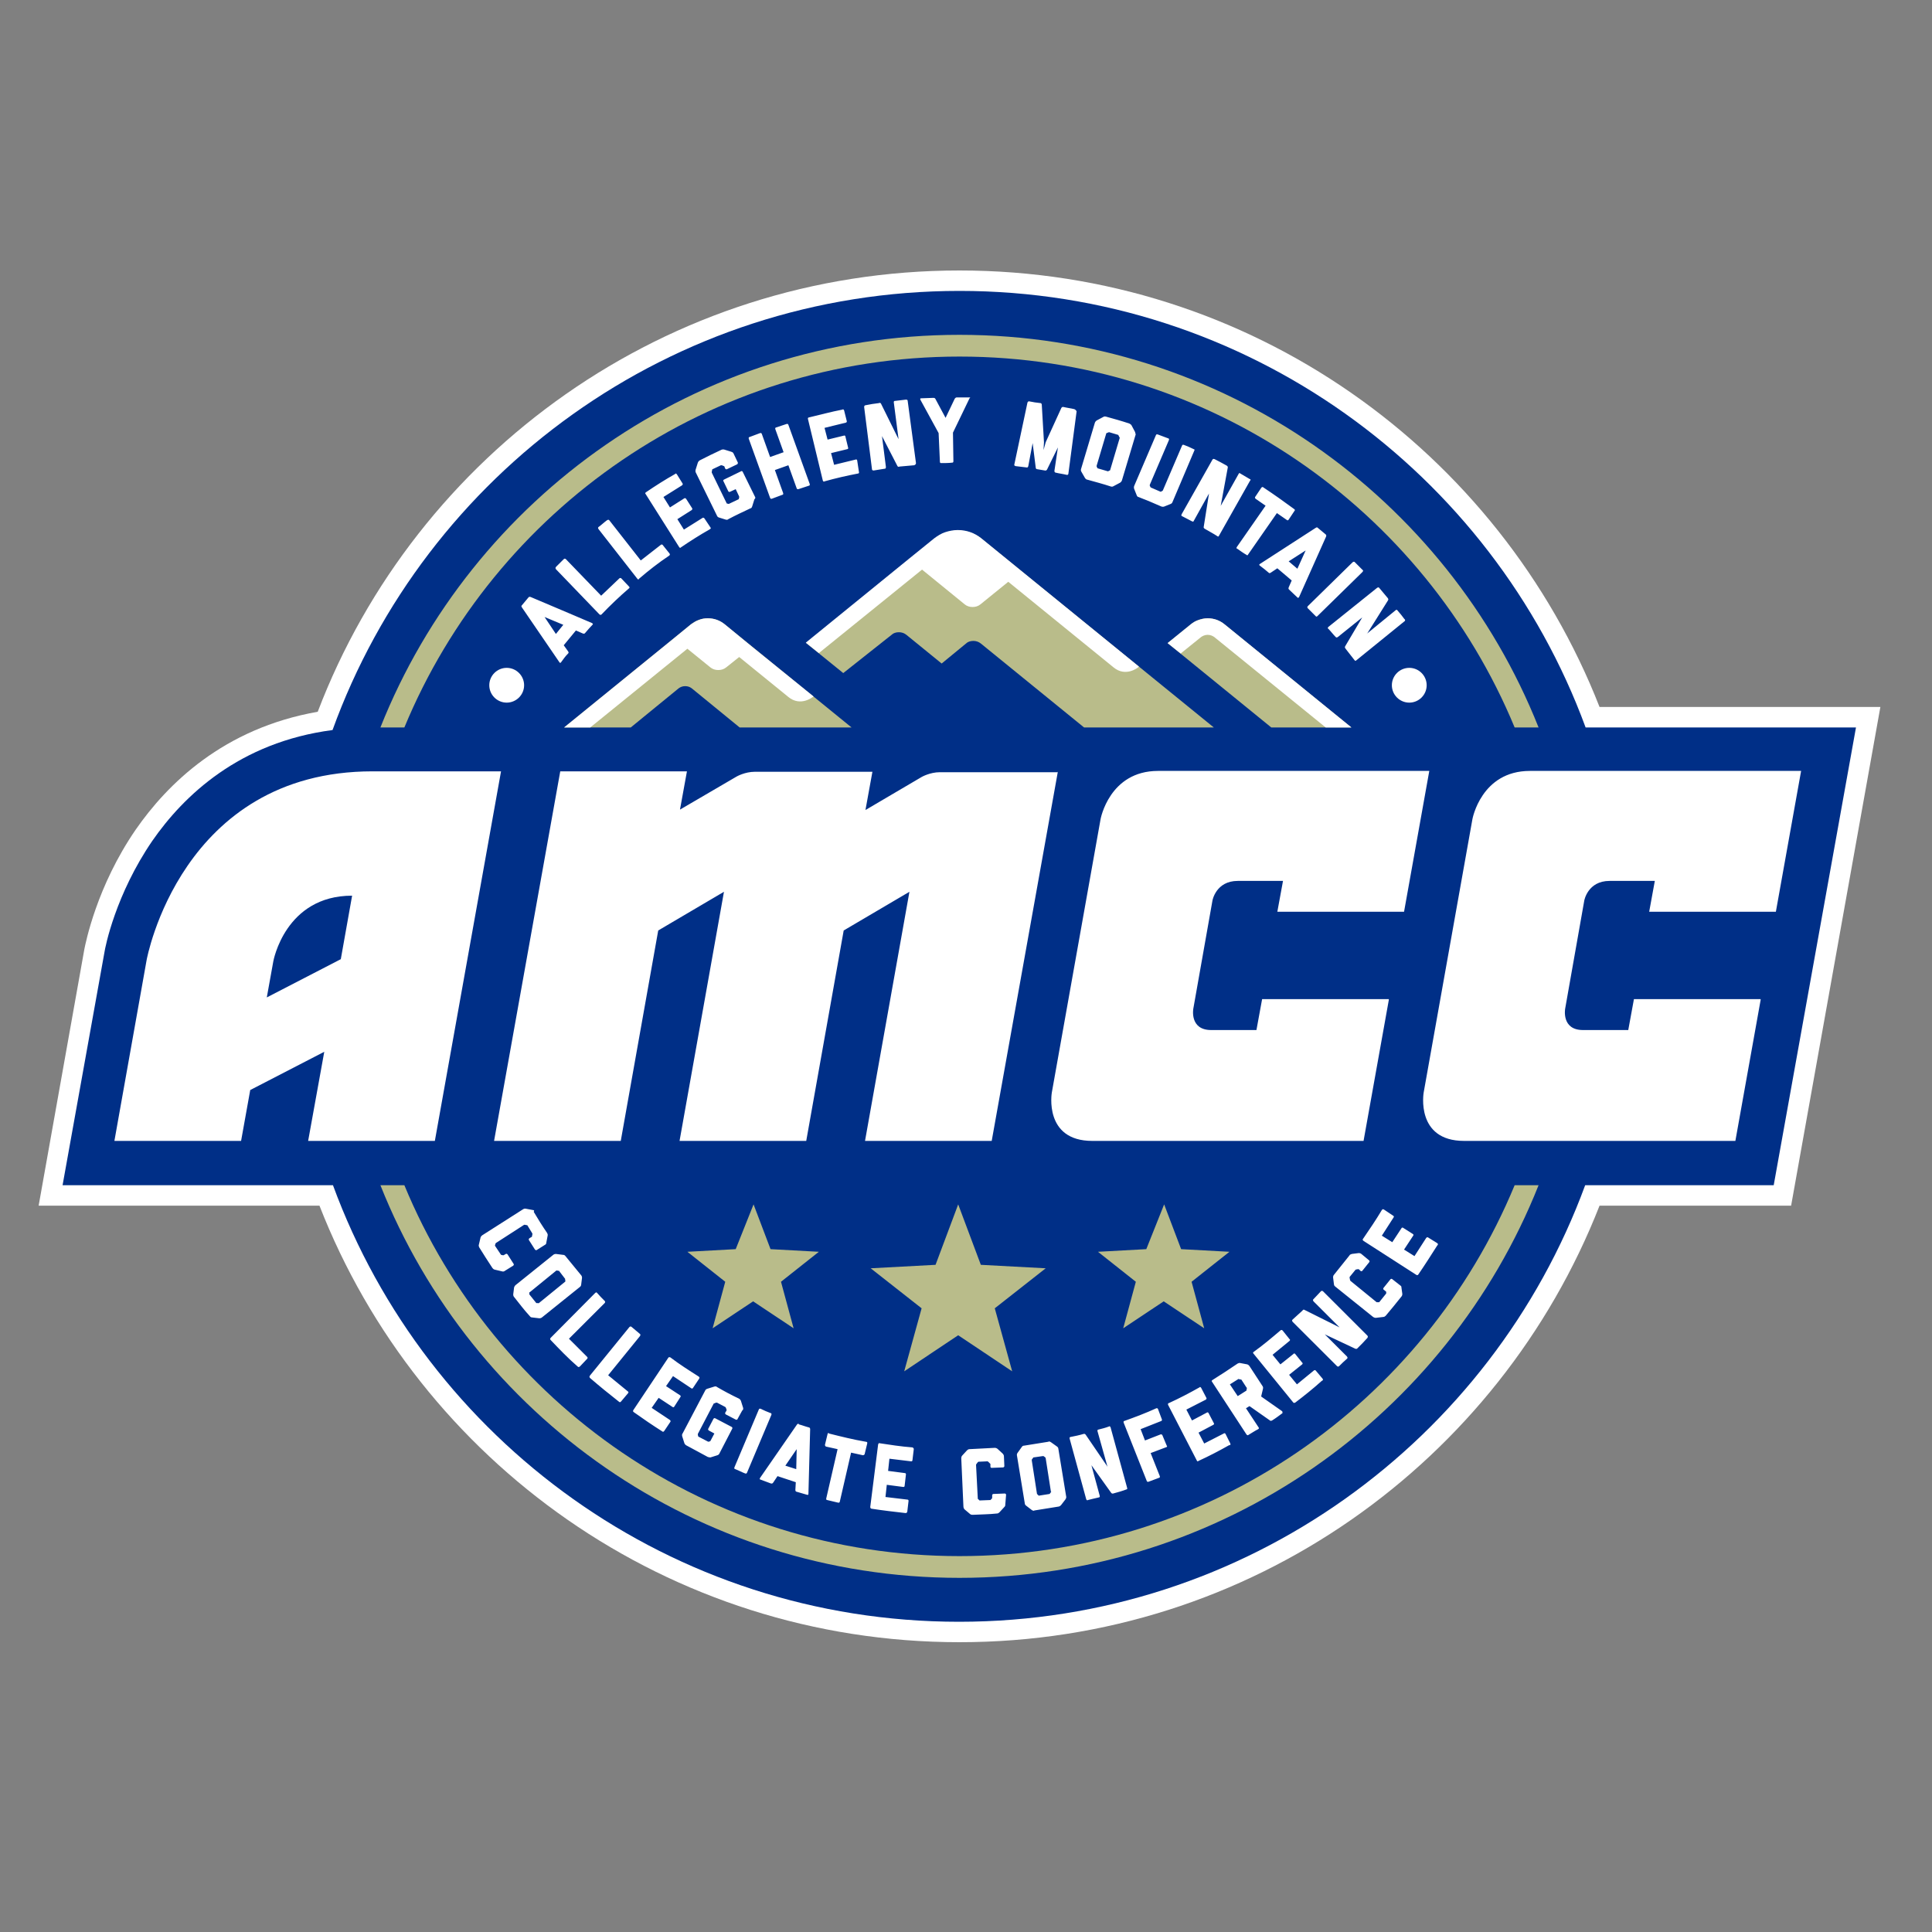
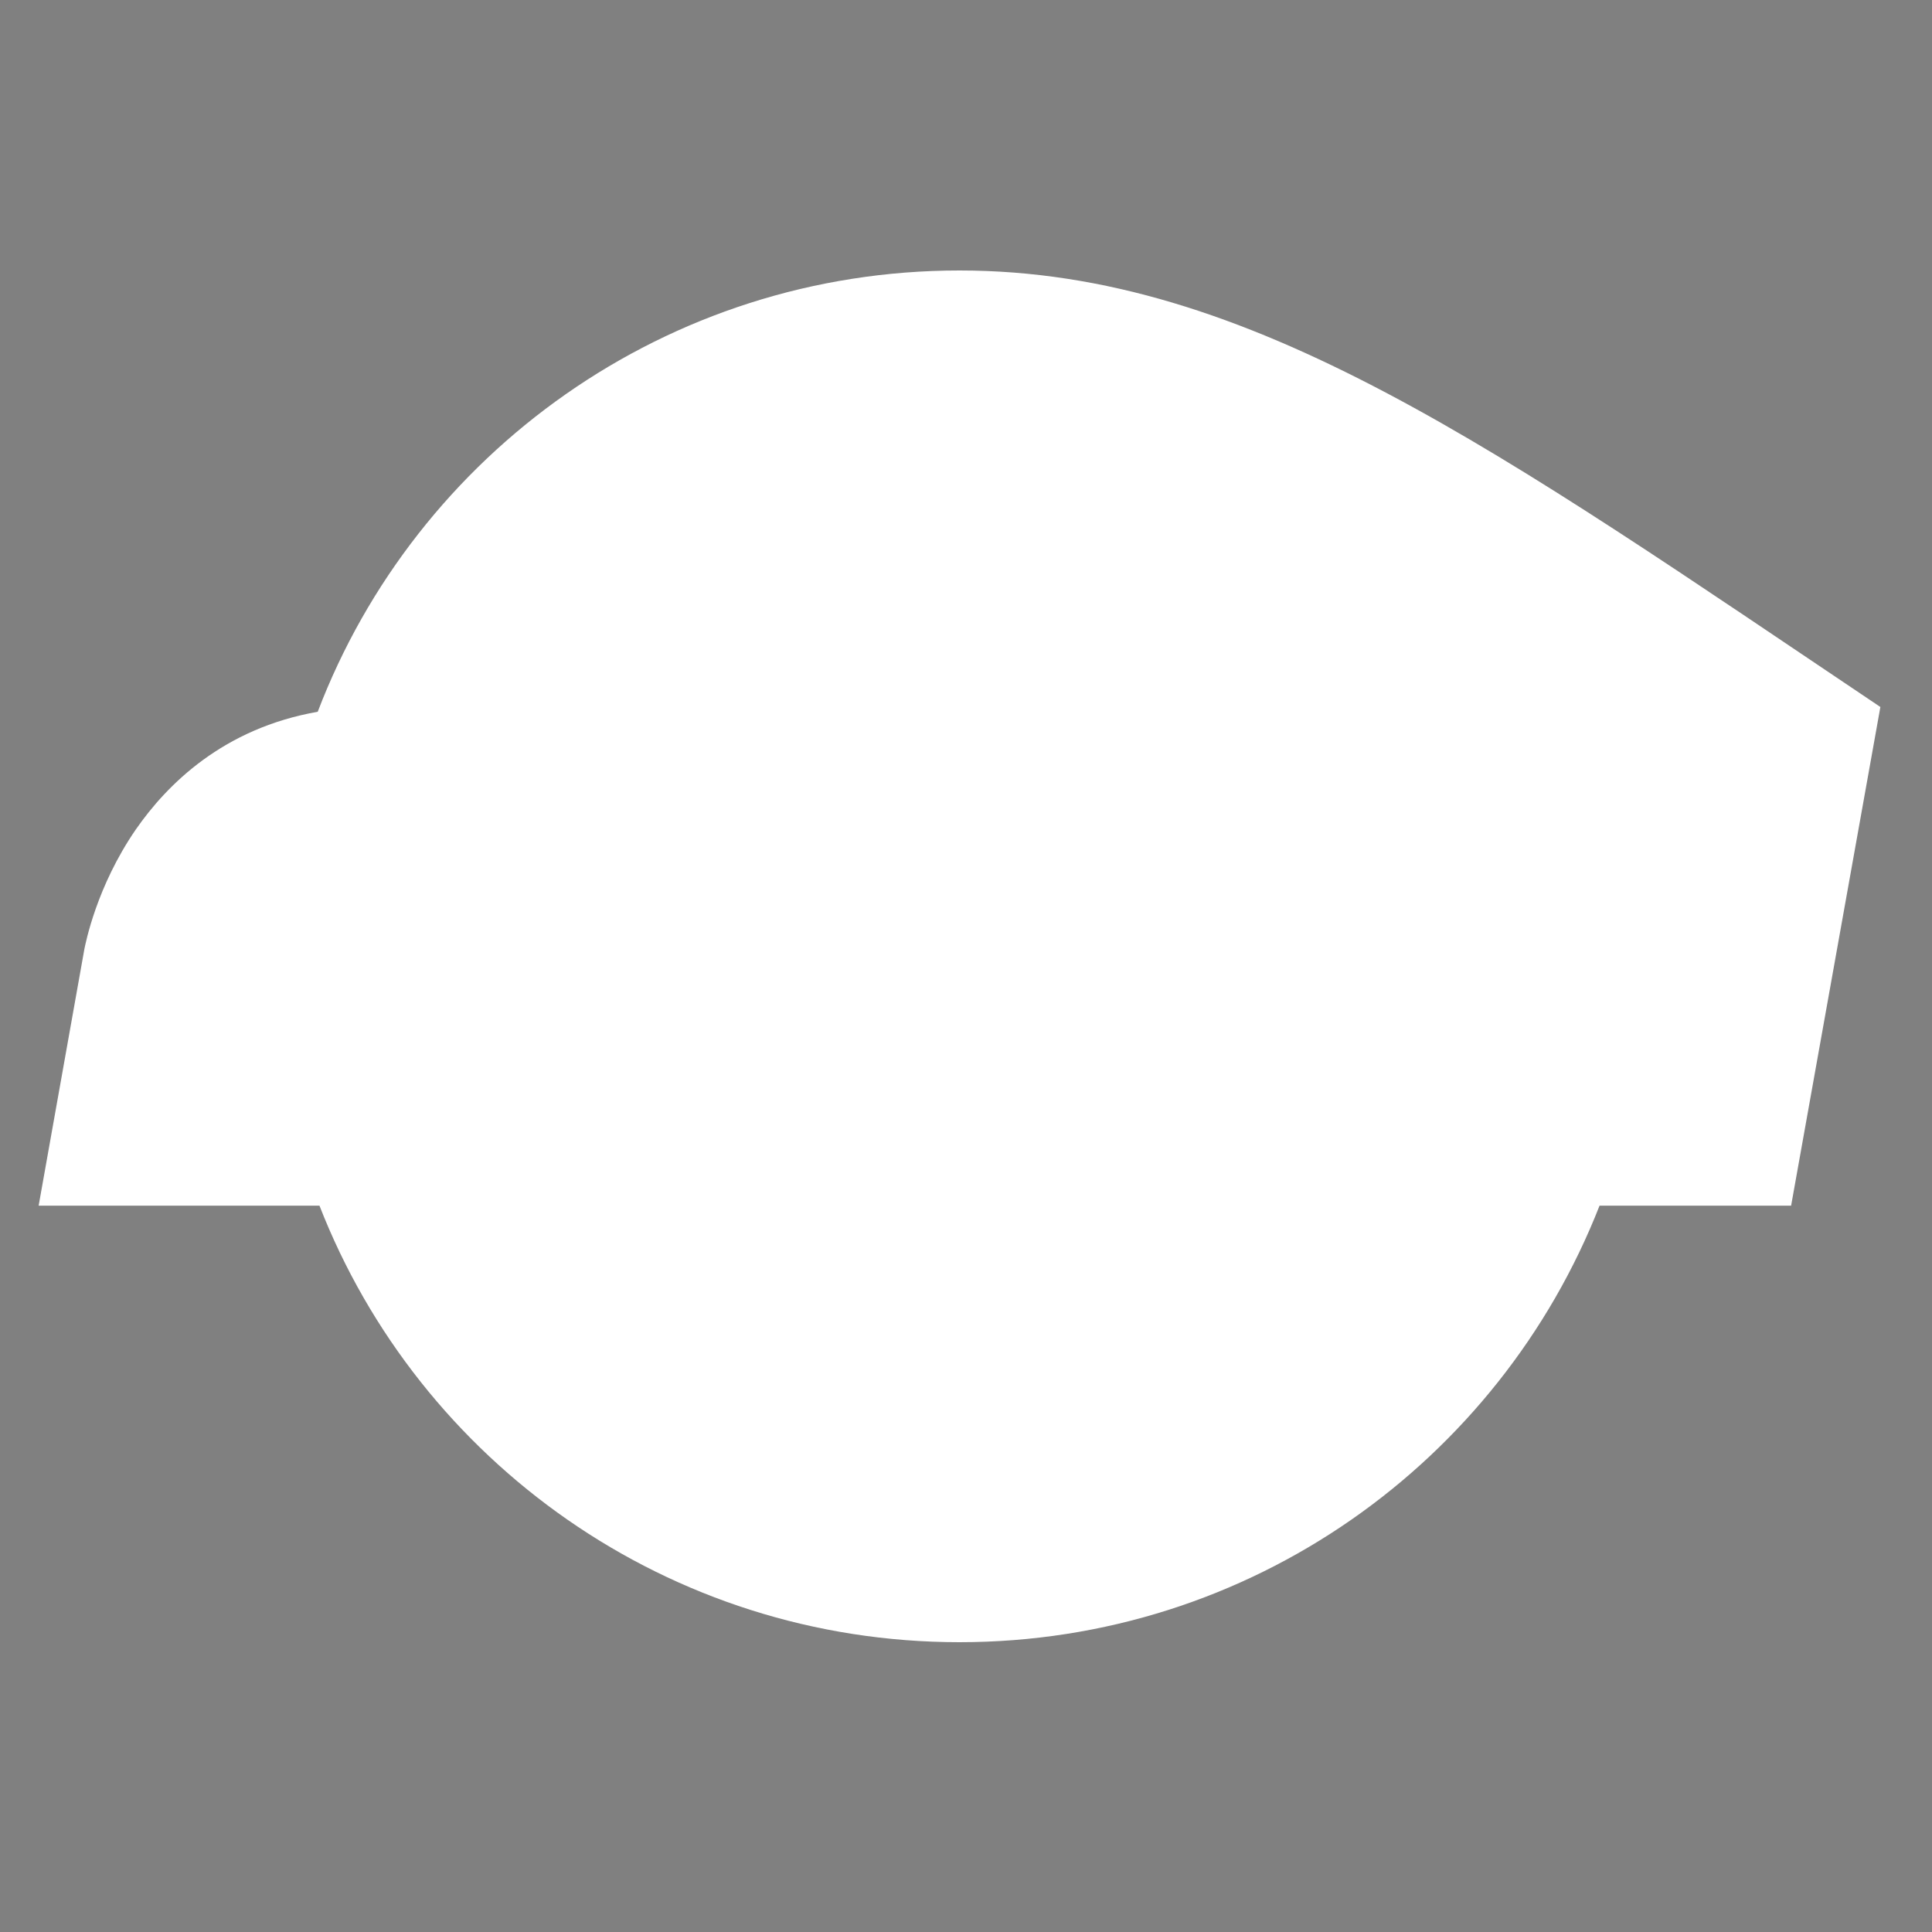
<svg xmlns="http://www.w3.org/2000/svg" width="75" height="75" viewBox="0 0 75 75" fill="none">
  <rect x="0" y="0" width="75" height="75" fill="#808080" stroke="none" />
-   <path d="M72.996 27.445H62.094C58.206 17.521 48.555 10.5 37.248 10.5C25.873 10.5 16.154 17.606 12.334 27.631C8.666 28.273 6.486 30.45 5.269 32.205C3.748 34.416 3.325 36.61 3.275 36.846L1.5 46.804H12.402C16.272 56.729 25.94 63.75 37.248 63.75C48.555 63.75 58.206 56.729 62.094 46.804H69.531L72.996 27.445Z" fill="white" />
-   <path d="M72.049 28.239H61.553C57.919 18.349 48.403 11.293 37.248 11.293C26.042 11.293 16.509 18.399 12.909 28.34C9.292 28.813 7.128 30.889 5.911 32.644C4.491 34.72 4.086 36.745 4.052 36.982L2.429 46.011H12.926C16.56 55.902 26.058 62.957 37.231 62.957C48.386 62.957 57.902 55.902 61.536 46.011H68.855L72.049 28.239Z" fill="#002F87" />
+   <path d="M72.996 27.445C58.206 17.521 48.555 10.5 37.248 10.5C25.873 10.5 16.154 17.606 12.334 27.631C8.666 28.273 6.486 30.45 5.269 32.205C3.748 34.416 3.325 36.61 3.275 36.846L1.5 46.804H12.402C16.272 56.729 25.94 63.75 37.248 63.75C48.555 63.75 58.206 56.729 62.094 46.804H69.531L72.996 27.445Z" fill="white" />
  <path d="M20.599 23.175C20.549 23.158 20.532 23.175 20.515 23.192C20.43 23.293 20.346 23.395 20.261 23.496C20.244 23.513 20.227 23.53 20.261 23.58L21.715 25.707C21.749 25.758 21.766 25.724 21.782 25.707C21.867 25.589 21.951 25.471 22.053 25.369C22.07 25.352 22.087 25.336 22.053 25.285L21.884 25.049L22.357 24.475L22.628 24.593C22.678 24.61 22.695 24.593 22.712 24.576C22.814 24.458 22.898 24.357 22.999 24.255C23.016 24.238 23.033 24.222 22.983 24.188C22.983 24.188 21.326 23.479 20.599 23.175ZM21.58 24.61L21.14 23.952L21.867 24.255L21.58 24.61ZM24.115 22.449C24.098 22.433 24.064 22.433 24.047 22.449L23.337 23.125L21.968 21.707C21.935 21.673 21.901 21.69 21.884 21.707L21.63 21.96L21.58 22.011C21.58 22.011 21.546 22.044 21.58 22.095L23.27 23.85C23.304 23.884 23.337 23.867 23.354 23.85C23.692 23.496 24.047 23.158 24.419 22.838C24.436 22.821 24.453 22.804 24.419 22.77L24.115 22.449ZM25.721 21.15C25.704 21.133 25.67 21.133 25.653 21.15L24.875 21.757L23.659 20.205C23.625 20.154 23.591 20.188 23.574 20.188C23.456 20.272 23.354 20.373 23.236 20.458C23.219 20.475 23.202 20.492 23.236 20.542L24.74 22.466C24.774 22.517 24.808 22.483 24.808 22.466C25.18 22.146 25.569 21.842 25.974 21.572C25.991 21.555 26.025 21.538 25.991 21.487L25.721 21.15ZM27.343 20.12C27.326 20.103 27.293 20.087 27.276 20.103L26.549 20.559L26.295 20.154L26.853 19.8C26.87 19.783 26.887 19.749 26.87 19.732L26.633 19.361C26.616 19.344 26.583 19.327 26.566 19.344L26.008 19.698L25.755 19.293L26.481 18.838C26.498 18.821 26.515 18.787 26.498 18.77L26.278 18.416C26.245 18.365 26.211 18.382 26.211 18.399C25.822 18.618 25.45 18.855 25.078 19.108C25.061 19.125 25.028 19.141 25.061 19.175L26.363 21.234C26.397 21.285 26.414 21.268 26.43 21.251C26.802 20.998 27.174 20.762 27.563 20.542C27.58 20.525 27.614 20.509 27.58 20.475L27.343 20.12ZM29.321 19.31L28.831 18.314C28.814 18.281 28.78 18.281 28.763 18.297L28.104 18.618C28.07 18.635 28.07 18.669 28.087 18.686L28.273 19.074C28.29 19.091 28.307 19.108 28.34 19.091L28.56 18.989L28.695 19.276V19.31L28.678 19.378L28.29 19.563L28.222 19.547C28.205 19.547 28.205 19.53 28.205 19.53L27.631 18.348V18.314L27.648 18.23C27.648 18.213 27.664 18.213 27.664 18.213L27.985 18.061H28.019L28.104 18.095C28.121 18.095 28.121 18.112 28.121 18.112L28.155 18.196C28.172 18.213 28.205 18.23 28.222 18.213L28.611 18.027C28.645 18.011 28.645 17.977 28.645 17.96L28.476 17.605C28.476 17.605 28.459 17.555 28.391 17.538L28.121 17.454C28.07 17.437 28.036 17.454 28.019 17.454C27.732 17.589 27.445 17.724 27.157 17.875C27.157 17.875 27.107 17.909 27.09 17.96L27.005 18.23C26.988 18.281 27.005 18.331 27.005 18.331L27.833 20.019C27.833 20.019 27.85 20.07 27.901 20.087L28.172 20.171C28.222 20.188 28.256 20.171 28.273 20.154C28.56 20.002 28.848 19.867 29.135 19.732C29.152 19.732 29.186 19.715 29.203 19.648L29.287 19.378C29.321 19.361 29.321 19.327 29.321 19.31ZM30.605 16.492C30.588 16.441 30.555 16.458 30.538 16.458C30.402 16.508 30.267 16.542 30.132 16.593C30.115 16.593 30.081 16.61 30.098 16.66L30.419 17.555L29.895 17.741L29.574 16.846C29.557 16.795 29.524 16.812 29.507 16.812C29.372 16.863 29.236 16.913 29.101 16.964C29.084 16.964 29.05 16.981 29.067 17.032L29.895 19.327C29.912 19.378 29.946 19.361 29.963 19.361C30.098 19.31 30.233 19.259 30.369 19.209C30.386 19.209 30.419 19.192 30.402 19.141L30.081 18.247L30.605 18.061L30.927 18.956C30.943 19.006 30.977 18.989 30.994 18.989C31.129 18.939 31.265 18.905 31.4 18.855C31.417 18.855 31.45 18.838 31.433 18.787L30.605 16.492ZM33.276 17.875C33.276 17.842 33.242 17.825 33.208 17.842L32.38 18.044L32.262 17.589L32.887 17.437C32.921 17.437 32.938 17.403 32.921 17.369L32.819 16.947C32.819 16.913 32.786 16.897 32.752 16.913L32.127 17.065L32.008 16.61L32.836 16.407C32.853 16.407 32.887 16.373 32.87 16.34L32.769 15.935C32.752 15.884 32.718 15.884 32.701 15.901C32.262 15.985 31.839 16.103 31.4 16.205C31.383 16.205 31.349 16.221 31.366 16.272L31.941 18.652C31.957 18.703 31.991 18.703 32.008 18.686C32.431 18.567 32.87 18.466 33.31 18.382C33.327 18.382 33.36 18.365 33.343 18.314L33.276 17.875ZM35.558 17.977L35.236 15.563C35.236 15.513 35.186 15.513 35.169 15.513C35.034 15.53 34.882 15.546 34.746 15.563C34.729 15.563 34.696 15.563 34.696 15.614L34.882 17.049L34.865 17.015L34.206 15.681C34.189 15.631 34.138 15.631 34.121 15.648C33.952 15.665 33.766 15.698 33.597 15.732C33.58 15.732 33.546 15.749 33.546 15.8L33.85 18.213C33.85 18.264 33.901 18.264 33.918 18.264C34.053 18.247 34.206 18.213 34.341 18.196C34.358 18.196 34.391 18.196 34.391 18.129L34.239 16.93L34.831 18.078C34.848 18.129 34.898 18.129 34.915 18.112C35.101 18.095 35.304 18.078 35.49 18.061C35.524 18.044 35.558 18.027 35.558 17.977ZM37.62 15.428H37.146C37.13 15.428 37.096 15.428 37.062 15.479L36.707 16.221L36.318 15.496C36.301 15.445 36.251 15.445 36.234 15.445C36.082 15.445 35.913 15.462 35.76 15.462C35.744 15.462 35.71 15.462 35.727 15.513L36.437 16.812L36.487 17.926C36.487 17.977 36.521 17.977 36.538 17.977C36.673 17.977 36.825 17.977 36.961 17.96C36.977 17.96 37.011 17.96 37.011 17.909L36.994 16.795L37.637 15.462C37.687 15.428 37.654 15.428 37.62 15.428ZM41.71 15.884C41.575 15.85 41.423 15.833 41.288 15.8C41.271 15.8 41.237 15.783 41.203 15.833L40.594 17.167L40.51 17.471L40.527 17.167L40.442 15.715C40.442 15.665 40.408 15.648 40.392 15.648C40.239 15.631 40.104 15.614 39.952 15.58C39.935 15.58 39.901 15.58 39.885 15.631L39.377 18.027C39.361 18.078 39.394 18.078 39.428 18.095C39.563 18.112 39.715 18.129 39.851 18.146C39.868 18.146 39.901 18.162 39.918 18.095L40.087 17.2L40.206 18.146C40.206 18.196 40.239 18.213 40.256 18.213C40.358 18.23 40.459 18.247 40.561 18.264C40.578 18.264 40.611 18.281 40.645 18.23L41.068 17.369L40.932 18.281C40.932 18.331 40.966 18.348 40.983 18.348C41.118 18.382 41.271 18.399 41.406 18.433C41.423 18.433 41.456 18.449 41.473 18.399L41.794 15.968C41.761 15.901 41.727 15.901 41.71 15.884ZM44.059 16.762L43.924 16.508C43.89 16.458 43.856 16.458 43.84 16.441C43.535 16.34 43.231 16.255 42.927 16.171C42.91 16.171 42.876 16.154 42.825 16.188L42.572 16.323C42.521 16.357 42.504 16.407 42.504 16.407L41.964 18.213C41.964 18.213 41.947 18.264 41.98 18.314L42.116 18.551C42.149 18.601 42.183 18.618 42.2 18.618C42.504 18.703 42.825 18.787 43.13 18.888C43.147 18.888 43.181 18.905 43.231 18.871L43.485 18.736C43.535 18.703 43.552 18.652 43.552 18.652L44.093 16.846C44.059 16.863 44.093 16.829 44.059 16.762ZM43.468 16.998L43.096 18.247C43.096 18.247 43.096 18.264 43.079 18.264L43.011 18.297L42.606 18.179L42.572 18.112V18.078L42.944 16.829C42.944 16.829 42.944 16.812 42.961 16.812L43.045 16.779H43.062L43.4 16.88C43.4 16.88 43.417 16.88 43.417 16.897L43.451 16.964C43.468 16.981 43.468 16.998 43.468 16.998ZM46.341 17.437C46.206 17.369 46.088 17.319 45.952 17.268C45.935 17.268 45.902 17.251 45.885 17.302L45.141 19.04L45.124 19.057L45.057 19.091L44.668 18.922L44.634 18.855V18.821L45.378 17.082C45.395 17.032 45.361 17.015 45.344 17.015C45.209 16.964 45.074 16.913 44.938 16.863C44.921 16.863 44.888 16.846 44.871 16.897L44.026 18.871C44.026 18.871 44.009 18.922 44.026 18.973L44.127 19.226C44.144 19.276 44.178 19.293 44.195 19.293C44.499 19.411 44.786 19.53 45.09 19.665C45.107 19.665 45.141 19.681 45.192 19.665L45.445 19.563C45.496 19.547 45.513 19.496 45.513 19.496L46.358 17.504C46.392 17.454 46.358 17.437 46.341 17.437ZM48.522 18.601C48.403 18.534 48.268 18.449 48.15 18.382C48.133 18.365 48.099 18.348 48.082 18.399L47.372 19.665L47.389 19.631L47.66 18.162C47.676 18.112 47.643 18.095 47.626 18.078C47.474 17.994 47.322 17.909 47.153 17.825C47.136 17.825 47.102 17.791 47.068 17.842L45.868 19.968C45.851 20.019 45.868 20.036 45.885 20.036C46.02 20.103 46.138 20.171 46.273 20.238C46.291 20.238 46.324 20.272 46.341 20.222L46.933 19.158L46.73 20.441C46.713 20.492 46.747 20.509 46.764 20.525C46.933 20.627 47.102 20.711 47.254 20.812C47.271 20.829 47.305 20.846 47.322 20.795L48.522 18.669C48.572 18.618 48.538 18.601 48.522 18.601ZM50.245 19.766C49.857 19.479 49.451 19.192 49.045 18.922C49.029 18.905 48.995 18.888 48.961 18.939L48.724 19.293C48.708 19.31 48.724 19.344 48.741 19.361L49.13 19.631L48.014 21.234C47.981 21.285 48.014 21.302 48.031 21.302C48.15 21.386 48.268 21.471 48.386 21.538C48.403 21.555 48.437 21.572 48.454 21.521L49.569 19.918L49.958 20.188C49.975 20.205 50.009 20.205 50.026 20.171L50.262 19.817C50.279 19.8 50.262 19.783 50.245 19.766ZM51.462 20.745C51.361 20.66 51.26 20.576 51.158 20.492C51.141 20.475 51.124 20.458 51.074 20.492L48.91 21.892C48.859 21.926 48.893 21.943 48.91 21.96C49.029 22.044 49.147 22.146 49.248 22.23C49.265 22.247 49.282 22.264 49.333 22.23L49.586 22.061L50.144 22.534L50.026 22.804C50.009 22.855 50.026 22.871 50.043 22.888C50.144 22.989 50.262 23.091 50.364 23.192C50.381 23.209 50.398 23.226 50.431 23.175C50.786 22.382 51.479 20.829 51.479 20.829C51.496 20.779 51.479 20.762 51.462 20.745ZM50.364 22.078L50.026 21.791L50.685 21.369L50.364 22.078ZM52.899 22.129C52.798 22.027 52.696 21.926 52.595 21.825C52.578 21.808 52.561 21.791 52.51 21.825L50.77 23.53C50.736 23.563 50.753 23.597 50.77 23.614L51.074 23.918C51.091 23.935 51.108 23.952 51.141 23.918L52.882 22.213C52.933 22.163 52.916 22.129 52.899 22.129ZM54.522 24.036C54.438 23.918 54.353 23.817 54.251 23.698C54.234 23.681 54.218 23.648 54.167 23.698L53.051 24.61L53.085 24.576L53.88 23.31C53.913 23.26 53.88 23.243 53.88 23.226C53.761 23.091 53.66 22.956 53.541 22.821C53.525 22.804 53.508 22.787 53.457 22.821L51.564 24.34C51.53 24.374 51.547 24.407 51.564 24.407C51.665 24.509 51.75 24.627 51.851 24.728C51.868 24.745 51.885 24.762 51.936 24.728L52.882 23.968L52.223 25.082C52.189 25.133 52.223 25.15 52.223 25.167C52.341 25.319 52.46 25.471 52.578 25.622C52.595 25.639 52.612 25.673 52.646 25.639L54.539 24.104C54.555 24.07 54.539 24.036 54.522 24.036ZM20.684 46.973L20.413 46.922C20.363 46.906 20.312 46.939 20.312 46.939L18.723 47.952C18.723 47.952 18.672 47.986 18.656 48.036L18.588 48.323C18.571 48.374 18.605 48.408 18.605 48.425C18.774 48.695 18.943 48.965 19.112 49.218C19.129 49.235 19.146 49.269 19.196 49.285L19.484 49.353C19.535 49.37 19.551 49.353 19.568 49.353L19.923 49.133C19.94 49.117 19.957 49.083 19.94 49.066L19.703 48.695C19.687 48.678 19.653 48.661 19.636 48.678L19.551 48.728H19.518L19.45 48.712L19.213 48.357L19.23 48.29C19.23 48.273 19.247 48.273 19.247 48.256L20.346 47.547H20.38L20.464 47.564C20.481 47.564 20.481 47.581 20.481 47.581L20.667 47.885V47.918L20.65 48.003C20.65 48.02 20.633 48.02 20.633 48.02L20.549 48.07C20.532 48.087 20.515 48.121 20.532 48.138L20.768 48.509C20.785 48.526 20.819 48.543 20.836 48.526L21.157 48.323C21.157 48.323 21.208 48.306 21.208 48.239L21.259 47.969C21.275 47.918 21.242 47.885 21.242 47.868C21.056 47.598 20.887 47.328 20.718 47.041C20.751 47.007 20.735 46.973 20.684 46.973ZM21.85 48.712L21.58 48.678C21.512 48.678 21.478 48.712 21.478 48.712L20.008 49.893C20.008 49.893 19.974 49.927 19.957 49.977L19.923 50.248C19.923 50.298 19.94 50.332 19.957 50.349C20.16 50.602 20.346 50.855 20.566 51.091C20.582 51.108 20.599 51.142 20.65 51.142L20.937 51.176C21.005 51.176 21.039 51.142 21.039 51.142L22.509 49.961C22.509 49.961 22.56 49.927 22.56 49.876L22.594 49.606C22.594 49.556 22.577 49.522 22.56 49.505C22.357 49.252 22.154 49.015 21.951 48.762C21.935 48.745 21.918 48.712 21.85 48.712ZM21.951 49.724C21.951 49.741 21.935 49.758 21.935 49.758L20.921 50.585C20.921 50.585 20.904 50.602 20.887 50.585H20.819L20.549 50.248V50.18C20.549 50.163 20.549 50.163 20.566 50.163L21.58 49.336C21.58 49.336 21.596 49.319 21.613 49.319L21.698 49.336C21.715 49.336 21.715 49.336 21.715 49.353L21.935 49.64C21.935 49.64 21.951 49.657 21.935 49.674L21.951 49.724ZM22.087 51.969L23.473 50.585C23.506 50.551 23.49 50.517 23.473 50.501C23.371 50.399 23.27 50.298 23.185 50.197C23.168 50.18 23.151 50.146 23.101 50.197L21.377 51.935C21.343 51.969 21.36 52.003 21.377 52.02C21.715 52.374 22.053 52.729 22.425 53.049C22.442 53.066 22.459 53.083 22.509 53.049L22.797 52.745C22.814 52.729 22.814 52.695 22.797 52.678L22.087 51.969ZM23.608 53.387L24.842 51.868C24.875 51.817 24.859 51.8 24.842 51.783C24.74 51.699 24.622 51.598 24.521 51.513C24.504 51.496 24.47 51.48 24.436 51.513L22.898 53.404C22.864 53.454 22.898 53.471 22.898 53.488C23.27 53.809 23.642 54.112 24.03 54.416C24.047 54.433 24.081 54.45 24.115 54.399L24.385 54.079C24.402 54.062 24.402 54.028 24.369 54.011L23.608 53.387ZM25.94 52.712L24.588 54.737C24.554 54.788 24.588 54.804 24.605 54.821C24.96 55.075 25.332 55.328 25.704 55.564C25.721 55.581 25.755 55.598 25.788 55.547L26.025 55.193C26.042 55.176 26.025 55.142 26.008 55.125L25.298 54.653L25.569 54.264L26.109 54.619C26.126 54.636 26.16 54.636 26.177 54.602L26.414 54.231C26.43 54.214 26.43 54.18 26.397 54.163L25.856 53.809L26.126 53.42L26.836 53.893C26.853 53.91 26.887 53.91 26.904 53.876L27.14 53.522C27.174 53.471 27.14 53.454 27.123 53.437C26.752 53.201 26.38 52.965 26.025 52.695C26.008 52.695 25.974 52.661 25.94 52.712ZM28.848 54.653L28.763 54.383C28.746 54.332 28.712 54.315 28.695 54.298C28.408 54.163 28.121 54.011 27.833 53.843C27.817 53.826 27.783 53.809 27.732 53.826L27.462 53.91C27.394 53.927 27.377 53.977 27.377 53.977L26.498 55.648C26.498 55.648 26.464 55.682 26.481 55.75L26.566 56.02C26.583 56.07 26.616 56.087 26.633 56.104C26.921 56.256 27.191 56.408 27.478 56.56C27.495 56.56 27.529 56.577 27.58 56.577L27.85 56.492C27.901 56.475 27.918 56.442 27.918 56.442L28.425 55.463C28.442 55.429 28.425 55.412 28.408 55.395L27.766 55.058C27.732 55.041 27.715 55.058 27.698 55.075L27.495 55.463C27.478 55.48 27.495 55.513 27.512 55.53L27.732 55.648L27.58 55.935L27.563 55.952L27.495 55.969L27.107 55.767L27.09 55.699V55.665L27.698 54.501C27.698 54.501 27.698 54.484 27.715 54.484L27.8 54.45H27.833L28.155 54.619L28.172 54.636L28.205 54.72V54.754L28.155 54.838C28.138 54.855 28.155 54.889 28.172 54.906L28.56 55.108C28.594 55.125 28.628 55.108 28.628 55.092L28.814 54.754C28.831 54.754 28.864 54.703 28.848 54.653ZM29.456 54.72L28.509 56.965C28.493 57.016 28.526 57.032 28.543 57.032C28.678 57.083 28.797 57.151 28.932 57.201C28.949 57.201 28.983 57.218 29 57.167L29.946 54.923C29.963 54.872 29.929 54.855 29.912 54.855C29.777 54.804 29.659 54.754 29.524 54.686C29.507 54.686 29.473 54.669 29.456 54.72ZM30.943 55.294L29.507 57.37C29.473 57.421 29.507 57.438 29.524 57.438C29.659 57.488 29.794 57.539 29.929 57.589C29.946 57.589 29.98 57.606 30.014 57.556L30.183 57.303L30.893 57.539L30.876 57.843C30.876 57.893 30.91 57.91 30.927 57.91C31.062 57.944 31.197 57.994 31.332 58.028C31.349 58.028 31.383 58.045 31.383 57.995L31.45 55.48C31.45 55.429 31.417 55.412 31.4 55.412C31.265 55.378 31.146 55.328 31.011 55.294C31.011 55.26 30.977 55.26 30.943 55.294ZM30.91 57.032L30.487 56.897L30.927 56.256L30.91 57.032ZM32.127 55.665L32.025 56.087C32.025 56.121 32.042 56.138 32.059 56.155L32.515 56.256L32.076 58.163C32.059 58.214 32.093 58.231 32.11 58.231C32.245 58.264 32.38 58.298 32.532 58.332C32.549 58.332 32.583 58.349 32.6 58.298L33.039 56.391L33.496 56.492C33.529 56.492 33.546 56.475 33.563 56.459L33.665 56.037C33.681 55.986 33.648 55.969 33.614 55.969C33.124 55.885 32.651 55.767 32.177 55.648C32.177 55.615 32.143 55.615 32.127 55.665ZM34.087 56.087L33.783 58.501C33.783 58.551 33.817 58.568 33.834 58.568C34.273 58.636 34.712 58.687 35.152 58.737C35.169 58.737 35.203 58.737 35.22 58.687L35.27 58.264C35.27 58.231 35.253 58.214 35.22 58.214L34.374 58.113L34.425 57.64L35.068 57.724C35.101 57.724 35.118 57.708 35.118 57.674L35.169 57.235C35.169 57.201 35.152 57.184 35.118 57.184L34.476 57.1L34.527 56.627L35.372 56.729C35.406 56.729 35.422 56.712 35.422 56.678L35.473 56.256C35.473 56.205 35.439 56.205 35.422 56.188C34.983 56.155 34.544 56.087 34.104 56.02C34.138 56.037 34.087 56.037 34.087 56.087ZM39.056 58.028C39.056 57.994 39.023 57.978 39.006 57.978L38.566 57.995C38.532 57.995 38.516 58.028 38.516 58.045V58.146C38.516 58.146 38.516 58.163 38.499 58.18L38.448 58.231L38.025 58.248L37.975 58.197C37.958 58.197 37.958 58.18 37.958 58.18L37.89 56.864C37.89 56.864 37.89 56.847 37.907 56.83L37.958 56.762C37.975 56.762 37.975 56.745 37.975 56.745L38.33 56.729C38.33 56.729 38.346 56.729 38.363 56.745L38.431 56.813L38.448 56.83V56.931C38.448 56.965 38.465 56.982 38.499 56.982L38.938 56.965C38.972 56.965 38.989 56.931 38.989 56.914L38.972 56.526C38.972 56.526 38.972 56.475 38.921 56.425L38.718 56.239C38.668 56.205 38.634 56.205 38.617 56.205C38.296 56.222 37.975 56.239 37.637 56.256C37.62 56.256 37.586 56.256 37.535 56.307L37.349 56.509C37.316 56.543 37.316 56.611 37.316 56.611L37.4 58.484C37.4 58.484 37.4 58.535 37.434 58.585L37.654 58.771C37.687 58.805 37.738 58.805 37.755 58.805C38.076 58.788 38.397 58.788 38.701 58.754C38.718 58.754 38.752 58.754 38.803 58.703L38.989 58.501C39.023 58.467 39.023 58.45 39.023 58.433L39.056 58.028ZM41.389 58.096L41.085 56.239C41.085 56.239 41.085 56.188 41.034 56.155L40.797 55.986C40.747 55.952 40.713 55.952 40.696 55.969C40.375 56.02 40.071 56.07 39.749 56.121C39.732 56.121 39.699 56.121 39.665 56.172L39.496 56.408C39.462 56.459 39.479 56.509 39.479 56.509L39.783 58.366C39.783 58.366 39.783 58.416 39.834 58.45L40.054 58.619C40.104 58.653 40.138 58.653 40.155 58.636C40.476 58.585 40.78 58.535 41.102 58.484C41.118 58.484 41.152 58.467 41.186 58.433L41.355 58.214C41.406 58.146 41.389 58.096 41.389 58.096ZM40.797 57.927L40.747 57.995L40.324 58.062L40.273 58.011L40.256 57.995L40.054 56.695V56.661L40.104 56.594C40.104 56.577 40.121 56.577 40.121 56.577L40.476 56.526H40.51L40.578 56.577C40.594 56.594 40.594 56.611 40.594 56.611L40.797 57.91C40.814 57.91 40.814 57.927 40.797 57.927ZM43.755 57.758L43.113 55.412C43.096 55.361 43.062 55.361 43.045 55.378C42.91 55.429 42.775 55.463 42.64 55.496C42.623 55.496 42.589 55.513 42.606 55.564L42.995 56.948L42.978 56.914L42.149 55.699C42.116 55.648 42.082 55.665 42.065 55.665C41.896 55.716 41.727 55.75 41.558 55.783C41.541 55.783 41.507 55.8 41.524 55.851L42.166 58.197C42.183 58.248 42.217 58.248 42.234 58.231C42.369 58.197 42.504 58.163 42.657 58.13C42.673 58.13 42.707 58.113 42.69 58.062L42.369 56.88L43.13 57.944C43.164 57.995 43.197 57.978 43.214 57.978C43.4 57.927 43.586 57.876 43.755 57.809C43.738 57.826 43.772 57.809 43.755 57.758ZM45.293 56.172C45.31 56.155 45.31 56.138 45.293 56.121L45.124 55.716C45.107 55.682 45.09 55.682 45.057 55.682L44.448 55.919L44.279 55.48L45.09 55.159C45.107 55.142 45.107 55.125 45.107 55.108L44.955 54.703C44.938 54.653 44.904 54.669 44.888 54.669C44.482 54.855 44.076 55.007 43.654 55.159C43.637 55.159 43.603 55.176 43.62 55.227L44.516 57.488C44.533 57.539 44.566 57.522 44.583 57.522C44.719 57.471 44.854 57.421 44.989 57.37C45.006 57.37 45.04 57.353 45.023 57.303L44.668 56.408L45.293 56.172ZM47.761 56.037L47.575 55.665C47.558 55.632 47.524 55.632 47.507 55.648L46.747 56.037L46.527 55.615L47.102 55.311C47.136 55.294 47.136 55.26 47.119 55.243L46.916 54.855C46.899 54.821 46.865 54.821 46.848 54.838L46.273 55.142L46.054 54.72L46.814 54.332C46.831 54.315 46.848 54.281 46.831 54.264L46.629 53.876C46.595 53.826 46.578 53.843 46.561 53.859C46.172 54.079 45.783 54.281 45.378 54.467C45.361 54.467 45.327 54.484 45.344 54.535L46.459 56.695C46.476 56.745 46.51 56.729 46.527 56.712C46.933 56.526 47.322 56.324 47.71 56.104C47.761 56.104 47.778 56.087 47.761 56.037ZM49.755 54.771L48.961 54.214V54.197L49.029 53.91C49.045 53.843 49.012 53.809 49.012 53.809L48.505 53.032C48.505 53.032 48.471 52.982 48.42 52.965L48.15 52.914C48.099 52.897 48.065 52.931 48.048 52.931C47.727 53.151 47.389 53.37 47.068 53.572C47.051 53.589 47.017 53.606 47.051 53.64L48.386 55.682C48.42 55.733 48.454 55.716 48.471 55.699C48.589 55.632 48.708 55.547 48.843 55.48C48.859 55.463 48.893 55.446 48.859 55.412L48.369 54.669L48.505 54.585L49.299 55.142C49.333 55.176 49.367 55.142 49.383 55.142C49.519 55.058 49.654 54.956 49.789 54.855C49.772 54.821 49.806 54.804 49.755 54.771ZM48.403 53.893L48.386 53.977C48.386 53.994 48.369 53.994 48.369 53.994L48.048 54.197L47.744 53.741L48.065 53.539C48.065 53.539 48.082 53.522 48.099 53.539L48.184 53.556C48.2 53.556 48.2 53.572 48.2 53.572L48.386 53.859C48.386 53.859 48.403 53.859 48.403 53.893ZM51.344 53.522L51.074 53.201C51.057 53.184 51.023 53.184 51.006 53.201L50.347 53.741L50.043 53.37L50.55 52.965C50.567 52.948 50.584 52.914 50.55 52.897L50.279 52.56C50.262 52.543 50.229 52.526 50.212 52.56L49.705 52.965L49.4 52.593L50.06 52.053C50.077 52.036 50.093 52.003 50.06 51.986L49.789 51.648C49.755 51.615 49.722 51.631 49.705 51.648C49.367 51.935 49.029 52.222 48.674 52.475C48.657 52.492 48.623 52.509 48.657 52.543L50.195 54.433C50.229 54.484 50.262 54.45 50.279 54.45C50.634 54.18 50.972 53.91 51.31 53.606C51.344 53.589 51.378 53.572 51.344 53.522ZM53.085 51.851L51.361 50.129C51.327 50.096 51.293 50.112 51.276 50.129C51.175 50.231 51.091 50.332 50.989 50.433C50.972 50.45 50.955 50.467 50.989 50.517L52.003 51.53L51.97 51.513L50.651 50.855C50.6 50.821 50.567 50.855 50.567 50.872C50.431 50.99 50.313 51.108 50.178 51.226C50.161 51.243 50.144 51.26 50.178 51.311L51.902 53.032C51.936 53.066 51.97 53.049 51.986 53.032C52.088 52.931 52.189 52.83 52.291 52.745C52.308 52.729 52.325 52.712 52.291 52.661L51.429 51.8L52.612 52.357C52.663 52.374 52.679 52.357 52.696 52.34C52.831 52.205 52.967 52.07 53.085 51.935C53.085 51.918 53.119 51.901 53.085 51.851ZM54.403 49.977C54.403 49.927 54.386 49.927 54.37 49.91L54.048 49.657C54.032 49.64 53.998 49.64 53.981 49.657L53.71 49.994C53.694 50.011 53.694 50.045 53.71 50.062L53.795 50.129L53.812 50.146V50.214L53.541 50.551H53.44L52.426 49.724C52.426 49.724 52.409 49.707 52.409 49.691L52.392 49.606V49.572L52.612 49.302L52.629 49.285L52.713 49.269H52.747L52.815 49.336C52.831 49.353 52.865 49.353 52.882 49.336L53.153 48.998C53.17 48.982 53.17 48.948 53.153 48.931L52.848 48.678C52.848 48.678 52.815 48.644 52.747 48.644L52.477 48.678C52.426 48.695 52.392 48.712 52.392 48.728C52.189 48.982 51.986 49.235 51.784 49.488C51.767 49.505 51.75 49.539 51.75 49.589L51.784 49.859C51.784 49.91 51.834 49.944 51.834 49.944L53.305 51.125C53.305 51.125 53.355 51.159 53.406 51.159L53.694 51.125C53.744 51.125 53.778 51.091 53.795 51.075C53.998 50.838 54.201 50.585 54.403 50.332C54.42 50.315 54.438 50.281 54.438 50.231L54.403 49.977ZM55.789 48.256L55.435 48.036C55.418 48.02 55.383 48.036 55.367 48.053L54.91 48.762L54.505 48.509L54.86 47.969C54.877 47.952 54.877 47.918 54.843 47.901L54.471 47.665C54.454 47.648 54.42 47.648 54.403 47.682L54.048 48.222L53.643 47.969L54.099 47.26C54.116 47.243 54.116 47.209 54.082 47.193L53.727 46.956C53.677 46.922 53.66 46.956 53.643 46.973C53.423 47.344 53.17 47.716 52.916 48.087C52.899 48.104 52.882 48.138 52.933 48.172L54.978 49.488C55.029 49.522 55.046 49.488 55.062 49.471C55.316 49.1 55.553 48.728 55.789 48.357C55.823 48.323 55.84 48.29 55.789 48.256ZM20.346 26.601C20.346 26.973 20.041 27.276 19.67 27.276C19.298 27.276 18.994 26.973 18.994 26.601C18.994 26.23 19.298 25.926 19.67 25.926C20.041 25.926 20.346 26.23 20.346 26.601ZM55.383 26.601C55.383 26.973 55.08 27.276 54.708 27.276C54.336 27.276 54.032 26.973 54.032 26.601C54.032 26.23 54.336 25.926 54.708 25.926C55.08 25.926 55.383 26.23 55.383 26.601Z" fill="white" />
-   <path d="M37.248 13.842C46.967 13.842 55.299 19.783 58.798 28.239H59.727C56.178 19.31 47.457 12.998 37.248 12.998C27.039 12.998 18.317 19.31 14.768 28.239H15.698C19.196 19.783 27.529 13.842 37.248 13.842ZM37.248 60.408C27.529 60.408 19.196 54.467 15.698 46.011H14.768C18.317 54.94 27.039 61.252 37.248 61.252C47.457 61.252 56.178 54.94 59.727 46.011H58.798C55.299 54.467 46.967 60.408 37.248 60.408ZM37.197 46.754L38.076 49.1L40.594 49.235L38.617 50.788L39.293 53.235L37.197 51.834L35.101 53.235L35.777 50.788L33.8 49.235L36.318 49.1L37.197 46.754ZM28.56 48.492L26.684 48.594L28.154 49.758L27.664 51.564L29.236 50.518L30.808 51.564L30.318 49.758L31.788 48.594L29.912 48.492L29.253 46.754L28.56 48.492ZM44.499 48.492L42.623 48.594L44.093 49.758L43.603 51.564L45.175 50.518L46.747 51.564L46.257 49.758L47.727 48.594L45.851 48.492L45.192 46.754L44.499 48.492ZM24.487 28.239L26.346 26.72C26.414 26.669 26.498 26.636 26.599 26.636C26.701 26.636 26.785 26.669 26.853 26.72L28.712 28.239H33.056L28.138 24.239C27.952 24.087 27.732 24.003 27.478 24.003C27.225 24.003 27.005 24.087 26.819 24.239L21.901 28.239H24.487ZM49.35 28.239L45.327 24.965L46.223 24.239C46.409 24.087 46.629 24.003 46.882 24.003C47.136 24.003 47.355 24.087 47.541 24.239L52.46 28.239H49.35ZM32.735 26.129L31.298 24.965L36.284 20.914C36.538 20.711 36.842 20.593 37.197 20.593C37.535 20.593 37.856 20.711 38.11 20.914L47.119 28.239H42.082L38.076 24.981C37.992 24.914 37.89 24.88 37.789 24.88C37.67 24.88 37.569 24.914 37.501 24.981L36.555 25.758L35.186 24.644C35.101 24.576 35 24.543 34.898 24.543C34.78 24.543 34.679 24.576 34.611 24.644L32.735 26.129Z" fill="#B9BC8A" />
-   <path d="M45.834 25.369L45.327 24.965L46.223 24.239C46.307 24.171 46.409 24.104 46.527 24.07C46.629 24.036 46.747 24.002 46.882 24.002C47.136 24.002 47.355 24.087 47.541 24.239L52.46 28.239H51.462L47.136 24.728C47.085 24.694 47 24.644 46.882 24.644C46.764 24.644 46.679 24.694 46.629 24.728L45.834 25.369ZM35.794 22.112L37.451 23.462C37.535 23.53 37.637 23.564 37.755 23.564C37.873 23.564 37.975 23.53 38.059 23.462L39.141 22.585L43.231 25.91C43.704 26.298 44.178 25.91 44.178 25.91L44.212 25.876L39.648 22.163L38.093 20.897C37.839 20.694 37.535 20.576 37.18 20.576C37.011 20.576 36.842 20.61 36.69 20.66C36.538 20.711 36.403 20.796 36.267 20.897L35.287 21.69L31.281 24.948L31.788 25.353L35.794 22.112ZM22.915 28.239L26.684 25.184L27.58 25.91C27.664 25.977 27.766 26.011 27.884 26.011C28.002 26.011 28.104 25.977 28.188 25.91L28.695 25.505L30.605 27.057C31.078 27.445 31.552 27.057 31.552 27.057L31.586 27.04L29.186 25.099L28.138 24.239C27.952 24.087 27.732 24.002 27.478 24.002C27.36 24.002 27.242 24.019 27.123 24.07C27.022 24.104 26.921 24.171 26.819 24.239L26.16 24.779L21.901 28.239H22.915ZM14.464 29.943C7.01 29.943 5.692 37.268 5.692 37.268L4.441 44.29H9.359L9.714 42.315L12.588 40.83L11.962 44.29H16.881L19.45 29.943H14.464ZM10.357 38.72L10.61 37.319C10.61 37.319 11.066 34.77 13.669 34.77L13.23 37.235L10.357 38.72ZM53.913 38.821L52.933 44.29H42.403C40.51 44.29 40.831 42.416 40.831 42.416L42.724 31.8C42.724 31.8 43.062 29.927 44.955 29.927H55.485L54.505 35.395H49.586L49.806 34.197H48.048C47.203 34.197 47.068 34.956 47.068 34.956L46.324 39.159C46.324 39.159 46.172 39.986 47.017 39.986H48.775L48.995 38.787H53.913V38.821ZM68.347 38.821L67.367 44.29H56.837C54.944 44.29 55.266 42.416 55.266 42.416L57.159 31.8C57.159 31.8 57.497 29.927 59.39 29.927H69.919L68.939 35.395H64.021L64.24 34.197H62.483C61.637 34.197 61.502 34.956 61.502 34.956L60.759 39.159C60.759 39.159 60.607 39.986 61.451 39.986H63.209L63.429 38.787H68.347V38.821ZM41.068 29.943L38.498 44.29H33.58L35.304 34.619L32.752 36.121L31.298 44.29H26.38L28.104 34.619L25.552 36.121L24.098 44.29H19.18L21.749 29.943H26.667L26.397 31.429L28.594 30.146C28.594 30.146 28.915 29.96 29.304 29.96H33.867L33.597 31.445L35.777 30.163C35.777 30.163 36.098 29.977 36.487 29.977H41.068V29.943Z" fill="white" />
</svg>